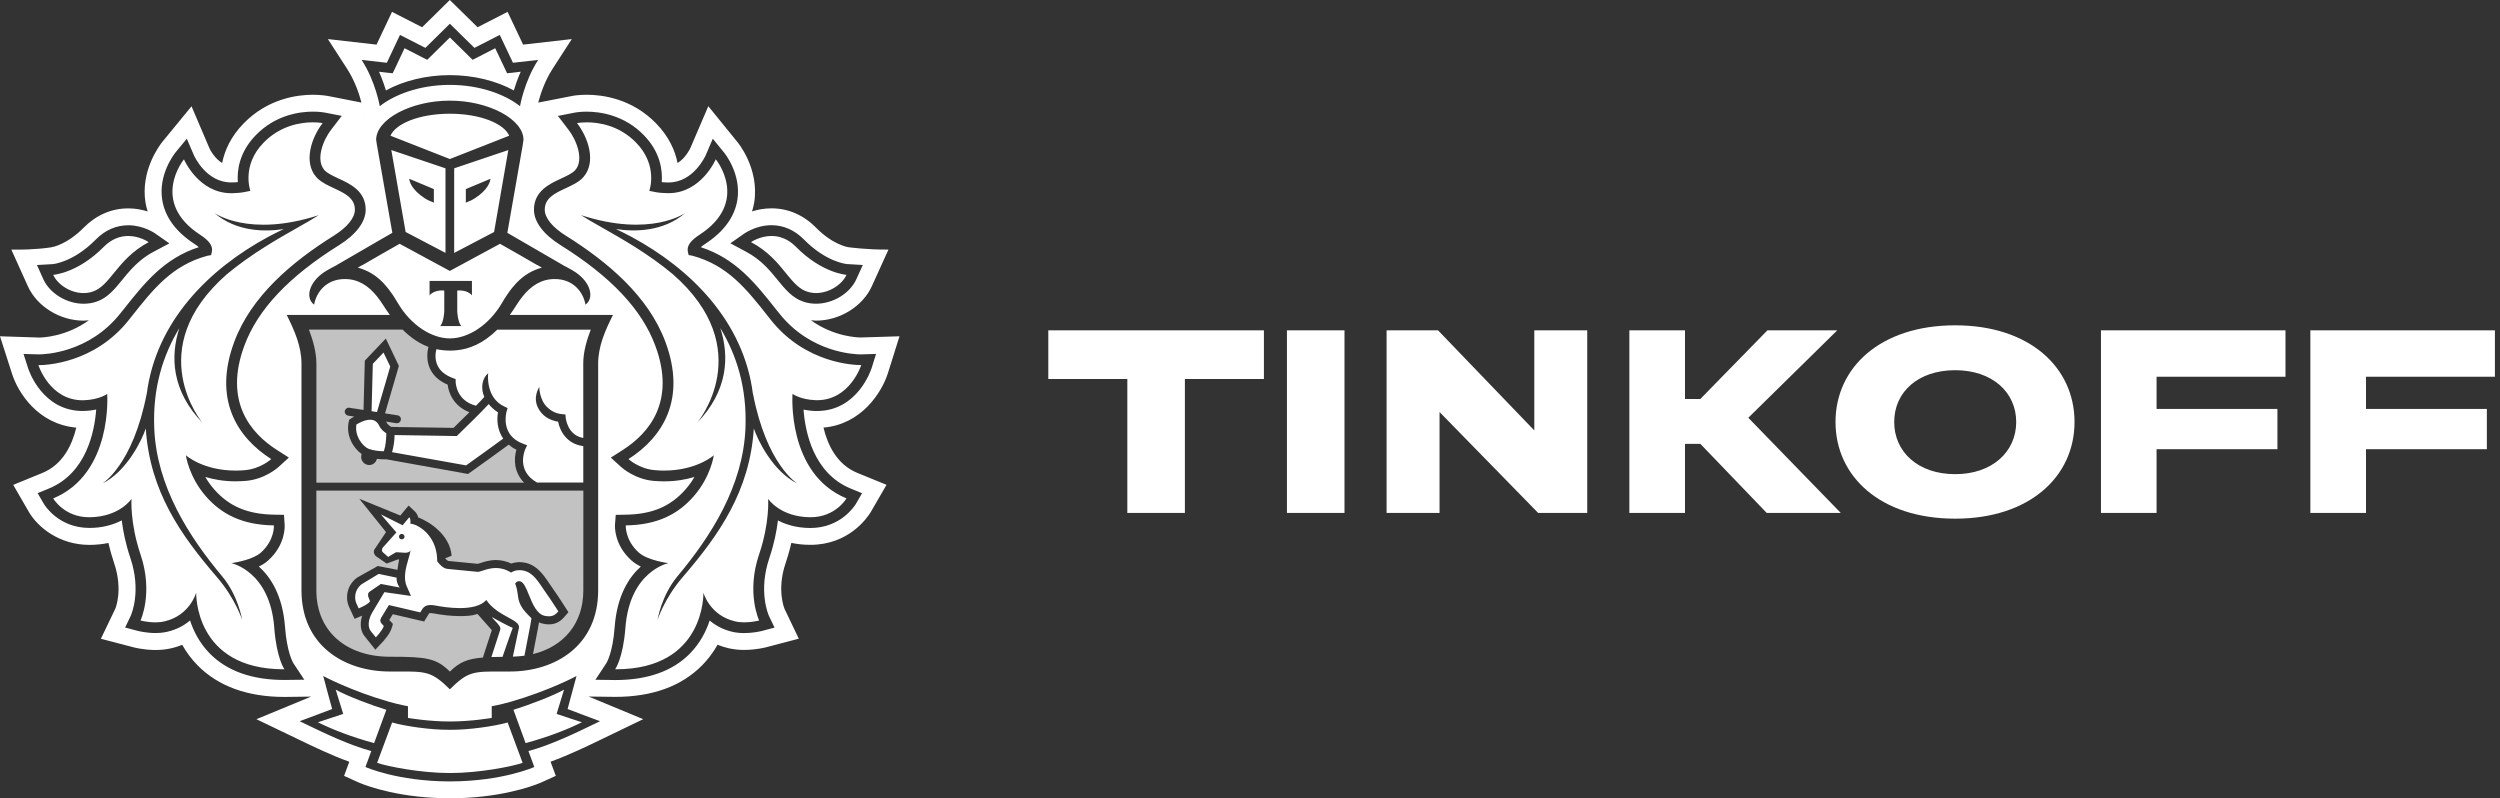
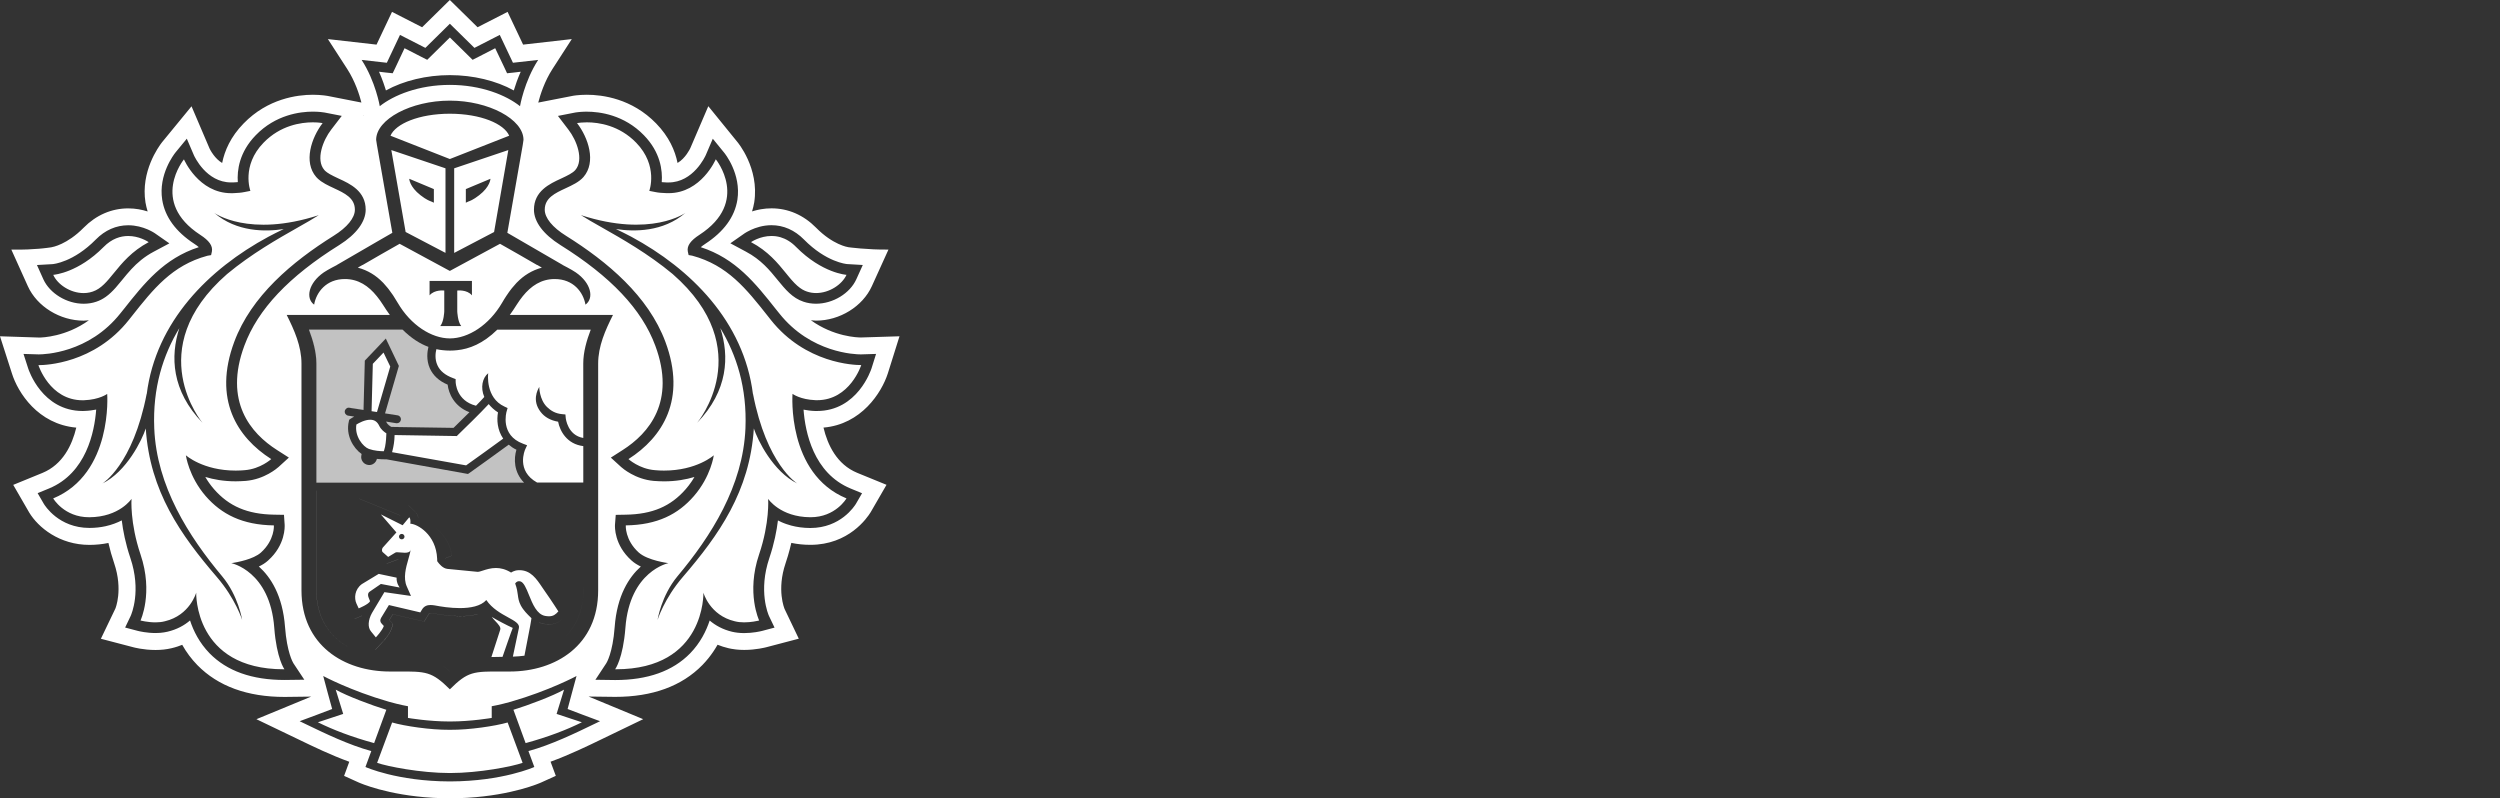
<svg xmlns="http://www.w3.org/2000/svg" width="238" height="76" viewBox="0 0 238 76" fill="none">
  <rect x="0" y="0" width="238" height="76" fill="#333333" stroke="none" />
  <g opacity="0.7">
-     <path d="M55.535 46.708H30.123V56.207C30.123 60.09 32.952 62.522 37.126 62.522C40.614 62.522 41.533 62.656 42.831 63.936C43.725 63.05 44.465 62.72 45.983 62.596L46.018 62.449L46.819 59.989C46.774 59.934 45.464 58.454 45.464 58.454C44.945 58.626 44.51 58.655 43.776 58.655C43.023 58.655 42.174 58.569 41.255 58.397C41.162 58.374 41.075 58.368 40.989 58.368C40.877 58.368 40.867 58.378 40.838 58.432L40.678 58.693L40.387 59.17L39.839 59.046L37.401 58.477L37.068 59.024L37.119 59.081L37.417 59.406L37.286 59.829C37.106 60.383 36.523 61.029 36.347 61.208L35.739 61.857L35.184 61.16L34.768 60.641C34.329 60.154 34.227 59.406 34.473 58.623C34.467 58.629 34.457 58.632 34.448 58.632L33.759 58.916L33.448 58.247L33.23 57.773C32.856 56.939 32.993 55.72 34.002 54.984L35.966 53.883L37.834 54.249C37.879 54.071 37.946 53.434 38 53.272C37.965 53.269 37.93 53.259 37.894 53.259L36.818 53.657L35.78 52.944C35.78 52.944 35.373 52.556 35.742 52.167L36.748 50.655L34.201 47.478L38.115 49.076L38.375 48.755L38.903 48.128L39.503 48.694C39.672 48.857 39.768 49.057 39.816 49.258C40.896 49.675 42.828 50.907 42.997 52.909L42.392 53.151V53.167C42.53 53.329 42.645 53.396 42.68 53.402L45.474 53.676C45.544 53.663 45.634 53.632 45.733 53.603C46.079 53.485 46.601 53.316 47.219 53.316C47.722 53.316 48.209 53.431 48.677 53.647C48.85 53.584 49.062 53.536 49.305 53.52L49.439 53.517C50.935 53.517 51.678 54.628 52.275 55.513C52.374 55.666 52.473 55.812 52.575 55.955C53.097 56.687 53.78 57.76 53.809 57.805L54.116 58.282L53.738 58.718C53.447 59.053 53.011 59.444 52.261 59.444C52.108 59.444 51.938 59.428 51.755 59.393C51.595 59.364 51.451 59.317 51.31 59.259C51.288 59.406 51.259 59.581 51.23 59.731L50.74 62.271C53.671 61.555 55.532 59.355 55.532 56.21L55.535 46.708Z" fill="white" />
    <path d="M30.123 45.943H49.884C48.897 44.931 48.91 43.648 49.163 42.814C48.875 42.677 48.638 42.511 48.427 42.333C47.655 42.9 45.297 44.606 44.682 45.033L44.551 45.122L36.795 43.728H36.638C36.453 43.728 36.18 43.721 35.882 43.686C35.799 44.033 35.498 44.272 35.152 44.272C35.113 44.272 35.069 44.269 35.027 44.259C34.825 44.224 34.649 44.122 34.531 43.954C34.409 43.788 34.361 43.591 34.396 43.387L34.425 43.221C33.624 42.661 32.887 41.41 33.214 40.092L33.246 39.952L33.358 39.873C33.374 39.86 33.508 39.771 33.707 39.656L33.143 39.57C32.932 39.532 32.791 39.338 32.823 39.131C32.858 38.921 33.057 38.771 33.265 38.813L34.607 39.023L34.729 34.324L36.728 32.223L37.974 34.831L36.657 39.351L37.843 39.535C38.051 39.567 38.195 39.761 38.163 39.974C38.131 40.162 37.971 40.293 37.782 40.293C37.763 40.293 37.74 40.293 37.721 40.29L36.757 40.134C36.77 40.162 36.789 40.178 36.802 40.21C36.904 40.42 37.132 40.573 37.266 40.637L43.18 40.729C43.429 40.487 44.051 39.882 44.688 39.242C43.234 38.695 42.706 37.447 42.616 36.619C41.802 36.276 41.242 35.76 40.931 35.088C40.553 34.258 40.687 33.427 40.787 33.022C39.999 32.736 39.169 32.214 38.323 31.38H29.418C29.799 32.399 30.123 33.503 30.123 34.601V45.943Z" fill="white" />
  </g>
  <path fill-rule="evenodd" clip-rule="evenodd" d="M84.521 35.55L85.632 32.014L81.955 32.128C81.644 32.128 79.385 32.065 77.195 30.486L77.296 30.496L77.308 30.498C77.434 30.511 77.56 30.524 77.688 30.524C79.943 30.524 82.124 29.174 82.999 27.246L84.582 23.76C82.599 23.785 80.786 23.537 80.786 23.537L80.782 23.537C80.697 23.524 79.299 23.31 77.688 21.675C76.502 20.471 75.036 19.834 73.447 19.834C73.099 19.834 72.77 19.865 72.461 19.918L72.351 19.938L72.219 19.964C72.154 19.977 72.09 19.992 72.027 20.007C71.96 20.023 71.894 20.041 71.83 20.058C71.75 20.08 71.672 20.104 71.595 20.127C71.678 19.844 71.758 19.558 71.803 19.262C72.309 15.999 70.195 13.51 70.195 13.513L67.431 10.11L65.717 14.108L65.716 14.11C65.69 14.164 65.26 15.067 64.503 15.515C64.269 14.34 63.696 13.02 62.469 11.756C60.156 9.375 57.34 9.021 55.867 9.021C55.466 9.021 55.133 9.047 54.902 9.071C54.792 9.083 54.705 9.095 54.645 9.104L54.579 9.114L51.241 9.766C51.433 9.024 51.843 7.735 52.593 6.573L54.435 3.721L49.8 4.247L48.323 1.13L45.465 2.594L42.823 0L40.186 2.594L37.319 1.13L35.846 4.247L31.214 3.721L33.059 6.573C33.808 7.735 34.218 9.021 34.407 9.763L31.223 9.139L31.114 9.12C31.002 9.102 30.731 9.061 30.342 9.038C30.177 9.028 29.99 9.021 29.785 9.021C28.311 9.021 25.496 9.378 23.189 11.756C21.959 13.016 21.386 14.34 21.149 15.515C20.807 15.314 20.532 15.02 20.332 14.755C20.083 14.424 19.95 14.14 19.95 14.14L18.233 10.12L15.424 13.544C15.081 13.987 13.387 16.327 13.848 19.268C13.896 19.561 13.973 19.848 14.056 20.131C13.525 19.962 12.903 19.838 12.208 19.838C10.619 19.838 9.152 20.475 7.964 21.678C6.38 23.285 5.004 23.52 4.912 23.536L4.91 23.537C4.908 23.537 4.907 23.537 4.908 23.537L4.84 23.549L4.714 23.567C4.65 23.577 4.571 23.587 4.478 23.599C4.365 23.613 4.232 23.629 4.079 23.645C3.962 23.657 3.834 23.669 3.696 23.681C3.392 23.706 3.038 23.73 2.638 23.746C2.176 23.765 1.653 23.773 1.08 23.763L2.652 27.248C3.527 29.181 5.711 30.527 7.964 30.527C8.093 30.527 8.219 30.514 8.345 30.501L8.345 30.501L8.345 30.501C8.385 30.497 8.424 30.493 8.463 30.489C6.279 32.068 4.02 32.132 3.748 32.135L0 32.014L1.134 35.547C1.704 37.368 3.61 40.386 7.262 40.71C6.865 42.366 5.984 44.218 4.049 45.018L1.259 46.16L2.781 48.793C3.639 50.212 5.654 51.874 8.524 51.874C9.146 51.871 9.745 51.81 10.321 51.69C10.469 52.339 10.654 52.988 10.872 53.631C11.727 56.159 10.991 57.922 10.981 57.941L9.604 60.81L12.679 61.615C12.717 61.627 13.646 61.879 14.809 61.879C15.338 61.879 15.841 61.825 16.315 61.713C16.516 61.667 16.713 61.611 16.905 61.548C17.055 61.498 17.202 61.444 17.346 61.386C17.743 62.096 18.227 62.742 18.791 63.321C20.761 65.33 23.551 66.348 27.088 66.348H27.101L29.625 66.316L24.41 68.468L28.369 70.369C29.807 71.066 31.515 71.89 33.251 72.52L32.758 73.864L34.122 74.481C34.244 74.536 36.867 75.704 41.231 75.952C41.231 75.952 42.284 76 42.864 76C43.075 76 43.347 75.993 43.607 75.985C43.823 75.978 44.032 75.969 44.191 75.962L44.485 75.949C48.819 75.694 51.424 74.539 51.545 74.481L52.913 73.861L52.413 72.514C54.201 71.865 55.969 71.008 57.347 70.34L61.232 68.465L56.033 66.31L58.567 66.342C62.107 66.342 64.9 65.323 66.867 63.312C67.073 63.1 67.268 62.879 67.452 62.649C67.771 62.252 68.058 61.829 68.312 61.379C68.642 61.513 68.987 61.624 69.346 61.708C69.435 61.728 69.525 61.748 69.617 61.764C69.764 61.791 69.914 61.813 70.067 61.831C70.321 61.859 70.582 61.873 70.849 61.873C71.959 61.873 72.875 61.636 72.952 61.616L72.957 61.615L76.045 60.803L74.699 57.989C74.667 57.916 73.93 56.156 74.786 53.625C74.867 53.385 74.943 53.145 75.014 52.904C75.134 52.497 75.241 52.089 75.334 51.683C75.913 51.804 76.519 51.868 77.144 51.868C80.798 51.868 82.55 49.312 82.89 48.758L84.396 46.154L81.606 45.014C79.668 44.215 78.79 42.359 78.396 40.707C81.996 40.402 83.931 37.384 84.521 35.55ZM34.651 10.982L34.612 10.992L34.644 10.95L34.651 10.982ZM30.123 45.943H49.879L49.885 45.95H30.12V34.614C30.12 33.516 29.797 32.411 29.416 31.393H29.423L29.418 31.38C29.799 32.398 30.123 33.503 30.123 34.601V45.943ZM44.683 39.248C44.047 39.886 43.429 40.488 43.18 40.729L37.266 40.637C37.132 40.573 36.904 40.42 36.802 40.21C36.795 40.194 36.787 40.182 36.779 40.17L36.775 40.165C36.769 40.156 36.764 40.148 36.758 40.137C36.764 40.156 36.772 40.169 36.781 40.182C36.787 40.192 36.794 40.202 36.799 40.214C36.902 40.427 37.129 40.576 37.264 40.643L43.174 40.735L43.202 40.708C43.47 40.448 44.071 39.867 44.686 39.249L44.683 39.248ZM44.615 45.078L44.549 45.122L44.551 45.122L44.615 45.078ZM35.881 43.69L35.88 43.69C35.83 43.891 35.707 44.056 35.546 44.159C35.535 44.166 35.524 44.172 35.513 44.178C35.692 44.078 35.829 43.905 35.881 43.69ZM33.245 39.958L33.359 39.879C33.375 39.867 33.506 39.777 33.708 39.663L33.698 39.661C33.505 39.774 33.374 39.86 33.358 39.873L33.246 39.952L33.245 39.958ZM32.821 39.235C32.818 39.203 32.819 39.17 32.824 39.138C32.859 38.931 33.058 38.778 33.266 38.819L34.608 39.029L34.73 34.331L36.729 32.23L37.973 34.834L37.974 34.831L36.728 32.223L34.729 34.324L34.607 39.023L33.265 38.812C33.137 38.787 33.013 38.834 32.928 38.922C32.874 38.978 32.837 39.05 32.823 39.131C32.818 39.166 32.817 39.201 32.821 39.235ZM36.659 39.351L36.658 39.354L37.844 39.539C37.999 39.562 38.119 39.677 38.156 39.823C38.12 39.675 38 39.559 37.843 39.535L36.659 39.351ZM37.761 40.293C37.754 40.293 37.746 40.292 37.739 40.292C37.746 40.292 37.753 40.293 37.761 40.293H37.761H37.761ZM55.535 46.708H30.123V56.206C30.123 58.634 31.228 60.494 33.076 61.548C33.039 61.527 33.003 61.506 32.967 61.484C31.181 60.421 30.117 58.585 30.117 56.203V46.707H55.526L55.535 46.708ZM55.532 55.816L55.532 56.21C55.532 58.049 54.896 59.565 53.782 60.649C54.898 59.565 55.534 58.047 55.533 56.203L55.532 55.816ZM51.313 59.26L51.349 59.274L51.403 59.295C51.447 59.312 51.492 59.327 51.537 59.34C51.582 59.354 51.629 59.366 51.676 59.377L51.756 59.393C51.867 59.415 51.972 59.429 52.073 59.437C52.138 59.441 52.201 59.444 52.261 59.444C52.907 59.444 53.319 59.154 53.607 58.861C53.319 59.153 52.907 59.44 52.265 59.44C52.111 59.44 51.941 59.424 51.759 59.389C51.599 59.361 51.451 59.313 51.314 59.256L51.313 59.26ZM42.392 53.163V53.151L42.997 52.909C42.894 51.684 42.13 50.748 41.306 50.109C42.129 50.748 42.891 51.683 42.995 52.905L42.389 53.147V53.16L42.392 53.163ZM39.816 49.256C39.798 49.181 39.773 49.105 39.74 49.032C39.685 48.911 39.608 48.795 39.503 48.694L38.904 48.128L38.901 48.13L39.497 48.691C39.666 48.853 39.762 49.053 39.81 49.254L39.816 49.256ZM38.108 49.073L34.201 47.478L34.204 47.483L38.106 49.076L38.108 49.073ZM36.812 53.652L36.818 53.657L37.895 53.259C37.917 53.259 37.939 53.263 37.961 53.266L37.969 53.268L37.99 53.27L37.991 53.268C37.977 53.267 37.964 53.264 37.95 53.262C37.929 53.259 37.908 53.255 37.885 53.255L36.812 53.652ZM33.757 58.91L33.759 58.916L34.448 58.632L34.455 58.632L34.459 58.631L34.464 58.616C34.458 58.622 34.448 58.626 34.438 58.629L33.757 58.91ZM35.733 61.85L35.739 61.857L36.347 61.208C36.474 61.08 36.811 60.709 37.057 60.306C37.153 60.148 37.236 59.985 37.286 59.829L37.417 59.406L37.119 59.081L37.068 59.024L37.401 58.477L39.839 59.046L40.387 59.17L40.678 58.693L40.838 58.432C40.867 58.378 40.877 58.368 40.989 58.368C41.075 58.368 41.162 58.374 41.255 58.397C42.174 58.569 43.023 58.655 43.776 58.655C44.508 58.655 44.944 58.626 45.462 58.455L45.458 58.45C44.936 58.622 44.5 58.651 43.77 58.651C43.017 58.651 42.168 58.565 41.249 58.393C41.156 58.374 41.069 58.364 40.983 58.364C40.871 58.364 40.861 58.374 40.832 58.428L40.672 58.689L40.38 59.166L39.833 59.042L37.395 58.472L37.062 59.02L37.11 59.077L37.408 59.402L37.277 59.825C37.097 60.379 36.517 61.026 36.338 61.204L35.733 61.85ZM41.985 63.238C42.268 63.42 42.537 63.648 42.825 63.932L42.826 63.931C42.538 63.647 42.268 63.42 41.985 63.238ZM49.506 10.109C48.19 9.062 45.806 8.082 42.827 8.082C39.851 8.082 37.474 9.062 36.154 10.109C36.154 10.109 35.763 7.77 34.428 5.704L36.827 5.975L38.08 3.323L40.495 4.558L42.827 2.26L45.166 4.558L47.578 3.323L48.833 5.975L51.233 5.704C49.897 7.77 49.506 10.109 49.506 10.109ZM27.923 63.127L27.926 63.132L28.97 64.708L27.087 64.733C23.979 64.733 21.602 63.88 19.95 62.193C18.979 61.194 18.418 60.067 18.092 59.067C17.557 59.526 16.852 59.927 15.939 60.14C15.723 60.191 15.492 60.227 15.247 60.247C15.106 60.259 14.961 60.265 14.811 60.265C13.966 60.265 13.247 60.092 13.127 60.063L13.126 60.062L13.117 60.06L11.912 59.742L12.444 58.628L12.446 58.623C12.508 58.482 13.475 56.264 12.409 53.115C11.944 51.736 11.707 50.502 11.592 49.54C11.162 49.762 10.65 49.962 10.05 50.095C9.593 50.196 9.083 50.258 8.52 50.259C5.587 50.259 4.268 48.121 4.173 47.967L4.17 47.961L3.583 46.949L4.666 46.503C8.212 45.039 8.997 41.114 9.157 38.991C8.831 39.054 8.465 39.108 8.059 39.121L7.873 39.127C4.016 39.127 2.731 35.231 2.68 35.066L2.238 33.694L3.689 33.738C4.198 33.738 8.459 33.627 11.47 29.82L11.755 29.466L11.778 29.438C13.74 26.959 15.603 24.605 18.925 23.53C18.828 23.444 18.694 23.335 18.502 23.214C16.73 22.056 15.699 20.649 15.442 19.016C15.066 16.615 16.573 14.685 16.696 14.529L16.701 14.521L17.784 13.203L18.454 14.766L18.454 14.768C18.511 14.893 19.636 17.367 22 17.367H22.173L22.31 17.359L22.369 17.356C22.46 17.351 22.55 17.346 22.64 17.338C22.56 16.224 22.769 14.496 24.348 12.872C26.244 10.921 28.563 10.628 29.781 10.628C30.369 10.628 30.773 10.692 30.883 10.71C30.895 10.712 30.903 10.713 30.908 10.714L32.536 11.032L31.53 12.341C30.748 13.35 30.034 15.215 30.88 16.186C30.897 16.206 30.915 16.225 30.934 16.244L30.985 16.292C31.033 16.335 31.087 16.377 31.144 16.418C31.224 16.475 31.312 16.529 31.405 16.583C31.632 16.713 31.893 16.836 32.152 16.959L32.234 16.998C33.327 17.494 34.813 18.191 34.813 19.961C34.813 21.107 33.926 22.304 32.305 23.323C27.5 26.321 24.543 29.451 23.265 32.904C21.292 38.214 23.861 41.245 26.375 42.843L27.5 43.562L26.516 44.459C26.382 44.577 25.177 45.628 23.4 45.781C23.063 45.803 22.746 45.822 22.439 45.822C21.295 45.822 20.331 45.644 19.543 45.405C19.761 45.784 20.029 46.169 20.363 46.557C21.795 48.203 23.56 48.954 26.087 48.996L27.035 49.012L27.099 49.951C27.109 50.138 27.18 51.88 25.523 53.36C25.27 53.592 24.969 53.78 24.643 53.933C25.77 54.939 26.911 56.69 27.135 59.691C27.319 62.096 27.875 63.045 27.923 63.127ZM9.158 28.726C8.778 28.856 8.374 28.916 7.961 28.916C6.356 28.916 4.744 27.936 4.129 26.59L3.518 25.23L5.007 25.145C5.078 25.141 6.99 24.966 9.123 22.801C9.998 21.91 11.062 21.445 12.208 21.445C12.943 21.445 13.576 21.637 14.029 21.829C14.086 21.854 14.14 21.878 14.192 21.902C14.263 21.935 14.329 21.968 14.388 21.999L14.491 22.054C14.542 22.082 14.587 22.108 14.624 22.131C14.675 22.162 14.713 22.186 14.735 22.201L14.748 22.209L16.123 23.168L14.643 23.957C13.73 24.44 13.062 25.026 12.508 25.622C12.204 25.948 11.934 26.278 11.676 26.594L11.658 26.616L11.64 26.638L11.638 26.641L11.604 26.682C11.408 26.921 11.215 27.158 11.016 27.382C10.721 27.712 10.413 28.017 10.064 28.264C9.791 28.456 9.494 28.615 9.158 28.726ZM77.776 39.127C81.629 39.127 82.917 35.231 82.971 35.065L83.401 33.693L81.956 33.738H81.95C81.44 33.738 77.189 33.627 74.175 29.819L73.89 29.466L73.88 29.454C71.914 26.969 70.047 24.61 66.714 23.532C66.811 23.447 66.948 23.338 67.137 23.217C68.909 22.059 69.94 20.652 70.2 19.019C70.578 16.561 69.002 14.604 68.931 14.524L67.858 13.206L67.189 14.769L67.188 14.77C67.139 14.878 66.011 17.37 63.645 17.37H63.469C63.424 17.367 63.38 17.365 63.337 17.363L63.336 17.362L63.336 17.362L63.336 17.362C63.221 17.356 63.11 17.351 62.998 17.341C63.082 16.224 62.877 14.495 61.301 12.876C59.407 10.924 57.082 10.631 55.865 10.631L55.725 10.632C55.658 10.633 55.593 10.635 55.531 10.638L55.327 10.649C55.242 10.655 55.164 10.662 55.096 10.669C55.023 10.677 54.959 10.685 54.907 10.691L54.795 10.707L54.737 10.717L53.116 11.035L54.115 12.343C54.9 13.352 55.612 15.215 54.769 16.189C54.514 16.481 54.003 16.723 53.498 16.961L53.414 17C52.322 17.5 50.832 18.194 50.832 19.964C50.832 21.11 51.726 22.307 53.347 23.326C58.145 26.324 61.105 29.453 62.383 32.907C64.36 38.22 61.781 41.251 59.276 42.845L58.152 43.565L59.135 44.462C59.266 44.577 60.471 45.631 62.249 45.784C62.585 45.806 62.909 45.825 63.21 45.825C64.35 45.825 65.321 45.647 66.109 45.408L66.041 45.524L65.943 45.683L65.887 45.77L65.811 45.883C65.658 46.107 65.486 46.333 65.289 46.56C63.857 48.209 62.095 48.96 59.561 48.998L58.619 49.015L58.546 49.954C58.536 50.142 58.466 51.882 60.125 53.363C60.378 53.592 60.685 53.78 61.006 53.936C59.882 54.942 58.738 56.692 58.517 59.694C58.331 62.2 57.729 63.126 57.722 63.135L56.682 64.714L58.562 64.74C61.669 64.74 64.049 63.887 65.699 62.2C66.673 61.2 67.23 60.073 67.56 59.074C68.101 59.532 68.8 59.933 69.71 60.147C69.876 60.185 70.049 60.214 70.229 60.235C70.425 60.258 70.629 60.27 70.84 60.27C71.673 60.27 72.375 60.105 72.517 60.071L72.535 60.067L73.736 59.748L73.204 58.634L73.203 58.63C73.142 58.492 72.176 56.273 73.243 53.121C73.707 51.743 73.944 50.507 74.06 49.546C74.164 49.6 74.274 49.653 74.389 49.705L74.46 49.735L74.536 49.768C74.589 49.79 74.642 49.811 74.697 49.831C74.752 49.852 74.809 49.873 74.866 49.893C75.009 49.943 75.158 49.989 75.314 50.031C75.844 50.173 76.45 50.264 77.138 50.266C80.026 50.266 81.345 48.184 81.474 47.98L81.482 47.967L82.068 46.955L80.982 46.509C77.439 45.048 76.654 41.123 76.497 38.997C76.818 39.057 77.183 39.115 77.596 39.127H77.776ZM71.009 23.955C72.448 24.715 73.284 25.734 74.017 26.638L74.042 26.669L74.043 26.67C74.754 27.54 75.436 28.373 76.493 28.723C76.874 28.854 77.278 28.914 77.688 28.914C79.296 28.914 80.911 27.936 81.523 26.584L82.138 25.227L80.648 25.139C80.578 25.135 78.662 24.963 76.529 22.795C75.651 21.908 74.591 21.439 73.447 21.439C72.629 21.439 71.936 21.677 71.478 21.889C71.191 22.021 70.997 22.143 70.923 22.189L70.9 22.204L69.529 23.162L71.009 23.955ZM55.5 68.054L54.036 67.497L54.44 65.995L54.885 64.356C54.885 64.356 52.29 65.753 48.635 66.803C47.597 67.099 46.812 67.233 46.812 67.233V68.347C46.812 68.347 44.858 68.685 42.882 68.685H42.77C41.793 68.685 40.822 68.602 40.089 68.519C39.339 68.434 38.839 68.347 38.839 68.347V67.233C38.839 67.233 38.051 67.099 37.016 66.803C33.361 65.753 30.77 64.356 30.77 64.356L31.209 65.995L31.622 67.497L30.154 68.054L28.527 68.659L29.132 68.95L29.132 68.95C30.93 69.818 33.226 70.926 35.347 71.502L34.79 73.017C34.79 73.017 37.791 74.376 42.792 74.392H42.862C47.869 74.376 50.867 73.017 50.867 73.017L50.307 71.502C52.459 70.918 54.797 69.786 56.6 68.912L57.124 68.659L55.5 68.054ZM36.718 6.904L37.385 6.974L37.673 6.373L38.512 4.59L40.069 5.389L40.671 5.694L41.152 5.223L42.83 3.568L44.512 5.223L44.992 5.694L45.595 5.389L47.142 4.59L47.991 6.373L48.273 6.974L48.939 6.904L49.573 6.828C49.282 7.48 49.067 8.098 48.913 8.61C47.235 7.681 45.05 7.152 42.824 7.152C40.607 7.152 38.425 7.681 36.74 8.61C36.712 8.518 36.682 8.421 36.649 8.321C36.605 8.185 36.558 8.043 36.506 7.896C36.388 7.56 36.247 7.198 36.081 6.828L36.718 6.904ZM27.016 63.715C18.46 63.715 18.678 56.422 18.678 56.422C18.678 56.422 18.082 58.581 15.696 59.144C15.41 59.22 15.106 59.249 14.808 59.249C14.039 59.249 13.376 59.071 13.376 59.071C13.376 59.071 14.619 56.451 13.379 52.787C12.354 49.747 12.521 47.493 12.521 47.493C12.521 47.493 11.371 49.225 8.511 49.241H8.481C6.102 49.241 5.064 47.449 5.064 47.449C10.765 45.096 10.205 37.501 10.205 37.501C10.205 37.501 9.465 38.048 8.017 38.102C7.966 38.106 7.918 38.106 7.866 38.106C4.721 38.106 3.657 34.76 3.657 34.76H3.721C4.301 34.76 8.969 34.627 12.271 30.453L12.544 30.108C14.6 27.509 16.379 25.26 19.744 24.348L20.097 24.287L20.174 23.937C20.27 23.402 19.905 22.903 19.069 22.361C14.212 19.2 17.512 15.17 17.512 15.17C17.512 15.17 18.893 18.392 22.003 18.392L22.104 18.391L22.23 18.389L22.327 18.383C22.643 18.367 22.957 18.35 23.265 18.284L23.838 18.172C23.838 18.172 22.951 15.782 25.091 13.585C26.699 11.927 28.656 11.646 29.784 11.646C30.357 11.646 30.713 11.72 30.713 11.72C29.643 13.114 28.868 15.425 30.104 16.852C30.159 16.915 30.219 16.976 30.282 17.033C30.366 17.11 30.456 17.182 30.551 17.25C30.683 17.343 30.823 17.43 30.97 17.511C31.229 17.656 31.507 17.785 31.784 17.913L31.798 17.92L31.798 17.921C32.804 18.388 33.785 18.844 33.785 19.964C33.785 20.738 33.058 21.642 31.751 22.454C27.82 24.915 23.919 28.181 22.298 32.551C20.273 38.007 22.557 41.627 25.821 43.705C25.821 43.705 24.796 44.641 23.313 44.759L23.114 44.775C23.045 44.78 22.977 44.785 22.91 44.788C22.75 44.796 22.593 44.8 22.439 44.8C19.312 44.8 17.694 43.342 17.694 43.342C17.694 43.342 17.963 45.357 19.581 47.229C21.093 48.958 23.063 49.976 26.075 50.018C26.075 50.018 26.171 51.405 24.838 52.605C24.474 52.928 23.91 53.158 23.381 53.315C23.094 53.401 22.818 53.466 22.589 53.512C22.465 53.538 22.355 53.558 22.265 53.573L22.084 53.602L22.016 53.611C22.016 53.611 25.706 54.353 26.11 59.765C26.331 62.696 27.077 63.715 27.077 63.715H27.016ZM17.075 31.237C15.518 33.806 14.525 36.926 14.685 40.771C14.909 46.281 17.956 51.05 21.156 54.873C22.703 56.732 23.052 59.014 23.052 59.014C23.052 59.014 22.424 56.999 20.64 54.927C17.203 50.929 14.265 46.774 13.878 40.79C13.522 41.879 12.062 44.897 9.742 46.033C9.742 46.033 12.657 44.285 13.967 37.477V37.531C14.835 30.598 19.9 25.59 25.544 22.544C26.023 22.287 26.478 22.065 26.912 21.854L26.924 21.848L26.954 21.833L27.012 21.805C25.295 22.073 22.53 22.105 20.396 20.265C20.396 20.265 23.661 22.652 30.346 20.484C29.815 20.828 29.139 21.211 28.368 21.647L28.363 21.65L28.347 21.66L28.342 21.663C26.434 22.745 23.948 24.155 21.617 26.09C13.404 33.259 19.279 40.252 19.279 40.252C16.325 37.193 16.206 33.915 17.075 31.237ZM12.208 22.467C11.488 22.467 10.651 22.709 9.857 23.52C7.461 25.936 5.229 26.15 5.076 26.165L5.076 26.165L5.068 26.166C5.484 27.092 6.702 27.901 7.961 27.901C8.057 27.901 8.153 27.896 8.25 27.886C8.445 27.866 8.64 27.824 8.829 27.758C9.236 27.622 9.581 27.374 9.911 27.055C10.221 26.755 10.517 26.391 10.838 25.997L10.84 25.995L10.841 25.994C11.617 25.042 12.541 23.909 14.156 23.053C14.156 23.053 13.903 22.877 13.491 22.717C13.153 22.586 12.708 22.467 12.208 22.467ZM77.167 49.24C79.547 49.24 80.585 47.448 80.585 47.448C74.88 45.093 75.447 37.494 75.447 37.494C75.447 37.494 76.187 38.045 77.631 38.096L77.696 38.099L77.782 38.099C80.924 38.099 81.991 34.753 81.991 34.753H81.93C81.354 34.753 76.68 34.62 73.377 30.447L73.095 30.09L73.094 30.088C71.043 27.494 69.267 25.248 65.901 24.341L65.555 24.281L65.478 23.931C65.382 23.396 65.75 22.896 66.586 22.355C71.443 19.197 68.143 15.164 68.143 15.164C68.143 15.164 66.756 18.389 63.652 18.389L63.531 18.387L63.421 18.385L63.367 18.382C63.034 18.368 62.712 18.353 62.387 18.284L61.813 18.172C61.813 18.172 62.7 15.781 60.564 13.585C58.956 11.93 56.998 11.646 55.868 11.646C55.657 11.646 55.474 11.657 55.328 11.669C55.079 11.691 54.935 11.72 54.935 11.72C56.008 13.111 56.784 15.425 55.548 16.851C55.132 17.327 54.485 17.627 53.848 17.923L53.848 17.923C52.841 18.39 51.86 18.845 51.86 19.964C51.86 20.741 52.588 21.642 53.895 22.454C57.822 24.914 61.724 28.18 63.348 32.551C65.376 38.007 63.088 41.629 59.83 43.705C59.83 43.705 60.855 44.641 62.335 44.758C62.637 44.787 62.931 44.8 63.207 44.8C66.336 44.8 67.954 43.342 67.954 43.342C67.954 43.342 67.685 45.357 66.058 47.228C64.555 48.957 62.585 49.976 59.574 50.017C59.574 50.017 59.481 51.405 60.814 52.605C61.666 53.366 63.633 53.611 63.633 53.611C63.633 53.611 59.946 54.353 59.539 59.764C59.315 62.696 58.562 63.715 58.562 63.715H58.629C67.185 63.715 66.964 56.422 66.964 56.422C66.964 56.422 67.56 58.58 69.947 59.144C70.235 59.22 70.543 59.248 70.837 59.248C71.165 59.248 71.474 59.216 71.721 59.179C72.053 59.129 72.272 59.07 72.272 59.07C72.272 59.07 71.023 56.451 72.263 52.787C73.294 49.747 73.127 47.493 73.127 47.493C73.127 47.493 74.281 49.225 77.138 49.24H77.167ZM75.906 46.032C75.86 46.004 72.983 44.226 71.682 37.479V37.53C70.817 30.597 65.749 25.589 60.111 22.543C59.589 22.266 59.108 22.031 58.641 21.805C60.358 22.069 63.122 22.101 65.256 20.261C65.256 20.261 61.992 22.648 55.303 20.48C55.837 20.825 56.516 21.21 57.291 21.648L57.301 21.654C59.212 22.737 61.703 24.148 64.035 26.086C72.246 33.254 66.37 40.248 66.37 40.248C69.321 37.189 69.442 33.911 68.575 31.233C70.128 33.802 71.121 36.922 70.967 40.767C70.74 46.277 67.693 51.042 64.487 54.872C62.946 56.731 62.6 59.014 62.6 59.014C62.6 59.014 63.221 56.998 65.006 54.926C68.443 50.928 71.38 46.774 71.765 40.79C72.12 41.875 73.585 44.896 75.907 46.032L75.906 46.032ZM73.781 22.482C73.669 22.47 73.558 22.465 73.45 22.465C72.336 22.465 71.496 23.05 71.496 23.05C73.117 23.907 74.041 25.043 74.817 25.998L74.818 25.998L74.987 26.207C75.056 26.291 75.123 26.372 75.19 26.451C75.248 26.52 75.306 26.588 75.364 26.654C75.453 26.755 75.541 26.852 75.631 26.944C75.802 27.12 75.977 27.278 76.161 27.411C76.304 27.515 76.452 27.603 76.61 27.674C76.677 27.704 76.746 27.731 76.817 27.755C77.108 27.854 77.4 27.898 77.691 27.898C78.95 27.898 80.168 27.086 80.587 26.164C80.587 26.164 78.278 26.023 75.795 23.518C75.558 23.274 75.316 23.082 75.075 22.933C74.817 22.773 74.559 22.661 74.307 22.586C74.165 22.545 74.024 22.515 73.886 22.496L73.781 22.482ZM32.672 67.965L30.263 68.761C31.718 69.483 33.489 70.162 35.617 70.744L36.779 67.571C35.402 67.153 33.022 66.256 31.961 65.657L32.672 67.965ZM42.831 73.593C40.034 73.593 36.84 72.954 35.902 72.622L37.33 68.78C38.515 69.124 40.982 69.49 42.773 69.477H42.885C44.675 69.49 47.136 69.124 48.327 68.78L49.753 72.622C48.815 72.957 45.624 73.593 42.831 73.593ZM48.878 67.571L50.038 70.744C52.175 70.162 53.937 69.483 55.394 68.761L52.988 67.965L53.696 65.657C52.633 66.256 50.259 67.153 48.878 67.571ZM49.837 13.312C49.837 11.348 46.508 9.581 42.834 9.581H42.812C39.138 9.581 35.809 11.348 35.809 13.312L35.883 13.796L37.35 22.165L35.877 23.014L32.065 25.227H32.078C32.078 25.227 31.219 25.663 30.822 25.933C29.371 26.936 29.063 28.397 29.905 29.002C30.114 27.812 31.062 26.564 32.837 26.564C34.115 26.564 35.089 27.22 35.877 28.203C36.078 28.451 36.271 28.715 36.45 29.002C36.671 29.362 36.892 29.677 37.113 29.983H27.295C28.016 31.424 28.701 32.953 28.701 34.611V56.206C28.701 61.433 32.747 63.929 37.123 63.929C37.378 63.929 37.616 63.928 37.84 63.927C40.582 63.917 41.101 63.915 42.828 65.622C44.543 63.915 45.063 63.917 47.798 63.927C48.025 63.928 48.267 63.929 48.527 63.929C52.906 63.929 56.945 61.433 56.945 56.206V34.611C56.945 32.953 57.631 31.424 58.355 29.983H48.533C48.751 29.68 48.972 29.362 49.193 29.002C49.376 28.715 49.565 28.451 49.763 28.203C50.558 27.216 51.528 26.564 52.806 26.564C54.581 26.564 55.526 27.808 55.737 29.002C56.58 28.397 56.276 26.936 54.815 25.933C54.424 25.663 53.565 25.227 53.565 25.227H53.578L48.299 22.165L49.766 13.796L49.837 13.312ZM37.254 14.286L42.411 16.024V24.074L38.616 22.085L37.254 14.286ZM47.905 41.757C47.12 42.33 45.102 43.795 44.372 44.304L37.325 43.047L37.373 42.859C37.465 42.496 37.558 41.999 37.565 41.417L43.488 41.512L43.6 41.398C43.611 41.386 43.651 41.348 43.714 41.287L43.716 41.285C44.153 40.861 45.689 39.375 46.525 38.469C46.752 38.752 47.037 39.023 47.409 39.262C47.281 39.949 47.335 40.93 47.905 41.757ZM36.107 40.545C36.274 40.892 36.575 41.124 36.783 41.254C36.777 41.579 36.745 42.085 36.658 42.531C36.639 42.63 36.614 42.722 36.584 42.814C36.57 42.867 36.555 42.911 36.543 42.948L36.54 42.958C36.229 42.958 35.617 42.919 35.117 42.738C34.563 42.534 33.737 41.525 33.929 40.414C34.169 40.267 34.723 39.959 35.242 39.959C35.643 39.956 35.915 40.143 36.107 40.545ZM35.374 39.147L35.492 34.636L36.511 33.564L37.152 34.894L35.889 39.224L35.374 39.147ZM47.841 62.531C47.457 62.531 47.101 62.538 46.781 62.55L47.62 59.956C47.709 59.713 47.436 59.424 47.165 59.138C47.035 59 46.905 58.862 46.816 58.73C47.229 58.988 48.299 59.552 48.815 59.778C48.761 59.861 47.841 62.531 47.841 62.531ZM50.474 59.584L49.927 62.423C49.578 62.471 49.206 62.496 48.825 62.512L49.401 59.781C49.486 59.385 49.007 59.123 48.369 58.772C47.699 58.405 46.852 57.94 46.297 57.123C45.769 57.715 44.772 57.89 43.773 57.89C42.86 57.89 41.947 57.744 41.393 57.635C41.252 57.613 41.117 57.597 40.986 57.597C40.666 57.597 40.374 57.696 40.172 58.033L40.012 58.301L37.024 57.6L36.28 58.823C36.175 59.02 36.168 59.189 36.338 59.373L36.54 59.593C36.402 60.026 35.781 60.678 35.781 60.678L35.335 60.128C34.983 59.736 35.041 59.023 35.409 58.361L36.594 56.372L39.125 56.735L38.731 55.843C38.362 55.02 38.643 54.041 38.875 53.231C38.976 52.881 39.067 52.563 39.093 52.303C39.064 52.565 38.824 52.622 38.542 52.622C38.404 52.622 38.258 52.608 38.123 52.595C38.007 52.584 37.899 52.574 37.811 52.574C37.738 52.574 37.674 52.581 37.639 52.606L36.953 53.02L36.412 52.545C36.347 52.453 36.325 52.24 36.485 52.081L37.738 50.687L36.258 48.971L38.33 50.005L38.961 49.244C39.135 49.413 39.061 49.856 39.061 49.856C39.708 49.872 41.521 50.868 41.617 53.192C41.623 53.262 41.623 53.341 41.623 53.418C41.623 53.418 41.628 53.425 41.636 53.439L41.648 53.458L41.661 53.479L41.672 53.494C41.8 53.669 42.152 54.118 42.6 54.159L45.464 54.439H45.477C45.598 54.439 45.765 54.385 45.97 54.318C46.298 54.212 46.724 54.073 47.216 54.073C47.652 54.073 48.139 54.185 48.658 54.51C48.658 54.51 48.917 54.306 49.34 54.283C49.372 54.28 49.408 54.28 49.44 54.28C50.521 54.28 51.069 55.096 51.626 55.926C51.73 56.082 51.836 56.239 51.945 56.391C52.464 57.12 53.156 58.202 53.156 58.202C52.899 58.504 52.662 58.67 52.265 58.67C52.156 58.67 52.031 58.66 51.897 58.635C51.104 58.49 50.702 57.497 50.354 56.637C50.097 56.003 49.869 55.441 49.536 55.347C49.494 55.334 49.449 55.331 49.411 55.331C49.158 55.331 49.046 55.553 49.046 55.553C49.216 56.007 49.258 56.333 49.297 56.629C49.34 56.958 49.378 57.25 49.581 57.639C49.827 58.106 50.237 58.505 50.483 58.743L50.547 58.806L50.574 58.833L50.593 58.851C50.593 58.858 50.535 59.272 50.474 59.584ZM35.095 56.897L35.226 57.225C35.14 57.511 34.147 57.919 34.147 57.919L33.932 57.454C33.705 56.957 33.753 56.12 34.445 55.608L36.053 54.634L37.757 54.993C37.725 55.531 38.048 55.932 38.048 55.932L36.261 55.592L35.191 56.327C35.012 56.451 34.999 56.684 35.095 56.897ZM56.237 31.386C55.85 32.405 55.526 33.51 55.526 34.608L55.529 41.694C54.04 41.445 53.864 39.851 53.857 39.781L53.828 39.456L53.508 39.427C52.861 39.367 52.432 39.093 52.07 38.743C51.339 38.017 51.336 36.839 51.339 36.83C51.338 36.836 51.328 36.855 51.312 36.885C51.177 37.132 50.636 38.126 51.458 39.201C51.845 39.711 52.406 40.022 53.133 40.147C53.303 41.032 53.966 42.279 55.529 42.47V45.94H51.134C49.106 44.82 49.965 42.846 50.007 42.763L50.18 42.388L49.792 42.241C47.598 41.432 48.2 39.255 48.232 39.163L48.322 38.845L48.024 38.705C46.211 37.871 46.457 35.62 46.48 35.528C45.922 35.977 45.721 36.893 46.105 37.791C45.897 38.027 45.618 38.313 45.314 38.625C43.437 38.151 43.379 36.435 43.379 36.355L43.376 36.091L43.129 35.996C42.395 35.725 41.892 35.321 41.646 34.776C41.367 34.175 41.466 33.544 41.544 33.242C41.758 33.29 41.973 33.325 42.178 33.341C42.389 33.363 42.607 33.376 42.825 33.376H42.853C43.071 33.376 43.286 33.363 43.498 33.341C44.667 33.226 45.977 32.727 47.342 31.383H56.237V31.386ZM49.388 24.224L51.125 25.227H51.15L51.586 25.478C50.606 25.749 49.856 26.236 49.228 26.876C49.214 26.888 49.199 26.904 49.184 26.919L49.184 26.919C49.176 26.927 49.169 26.935 49.161 26.943C49.017 27.096 48.873 27.261 48.738 27.43C48.727 27.443 48.716 27.458 48.704 27.473C48.69 27.492 48.674 27.512 48.658 27.532C48.523 27.703 48.399 27.878 48.277 28.063C48.258 28.095 48.235 28.127 48.213 28.155C48.069 28.369 47.931 28.598 47.793 28.834C46.557 30.95 44.583 32.214 42.828 32.217C41.076 32.214 39.102 30.95 37.866 28.834C37.731 28.604 37.597 28.381 37.453 28.165C37.44 28.147 37.428 28.129 37.417 28.112C37.402 28.089 37.387 28.067 37.373 28.047C37.251 27.872 37.129 27.7 37.004 27.538C36.972 27.493 36.943 27.458 36.911 27.42C36.777 27.258 36.639 27.096 36.501 26.946C36.486 26.933 36.472 26.919 36.459 26.905L36.459 26.905C36.456 26.901 36.453 26.897 36.449 26.894C36.447 26.892 36.445 26.889 36.443 26.887C36.437 26.881 36.431 26.875 36.424 26.869C35.794 26.23 35.047 25.745 34.063 25.478L34.506 25.227H34.525L36.261 24.224L38.045 23.209L42.812 25.787L42.822 25.777L42.834 25.787L47.601 23.209L49.388 24.224ZM47.037 22.088L43.238 24.078V16.024L48.392 14.286L47.037 22.088ZM42.825 15.139L37.174 12.92C37.654 11.79 39.871 10.829 42.825 10.826C45.781 10.829 47.998 11.79 48.475 12.92L42.825 15.139ZM41.035 19.175C40.951 19.147 40.598 19.03 40.035 18.587C38.981 17.772 38.959 17.024 38.959 17.02L41.304 18.001V19.297L41.054 19.182C41.052 19.181 41.046 19.179 41.035 19.175ZM38.261 50.83C38.116 50.817 37.995 50.929 37.985 51.069C37.975 51.215 38.084 51.339 38.232 51.343C38.372 51.355 38.498 51.247 38.51 51.104C38.51 50.964 38.408 50.833 38.261 50.83ZM40.895 28.118V26.743H44.928V28.118C44.453 27.542 43.531 27.66 43.531 27.66V29.643C43.531 29.643 43.566 30.62 43.909 31.041H41.913C42.262 30.617 42.294 29.643 42.294 29.643V27.66C42.294 27.66 41.372 27.542 40.895 28.118ZM45.613 18.587C46.673 17.772 46.692 17.02 46.692 17.02L44.348 18.001V19.297L44.594 19.182C44.595 19.181 44.597 19.18 44.601 19.179L44.611 19.176C44.691 19.15 45.043 19.036 45.613 18.587Z" fill="white" />
-   <path d="M112.801 48.829V36.083H120.324V31.445H99.799V36.083H107.322V48.829H112.801ZM127.995 31.445H122.517V48.829H127.995V31.445ZM132.004 31.445V48.829H137.044V39.224L146.43 48.829H151.105V31.445H146.065V40.977L136.898 31.445H132.004ZM161.873 42.255L168.19 48.829H175.239L166.438 39.772L174.91 31.445H168.263L161.873 37.982H160.411V31.445H155.115V48.829H160.411V42.255H161.873ZM186.136 30.97C179.014 30.97 174.741 34.987 174.741 40.173C174.741 45.359 179.014 49.377 186.136 49.377C193.223 49.377 197.495 45.359 197.495 40.173C197.495 34.987 193.223 30.97 186.136 30.97ZM186.136 45.14C182.594 45.14 180.328 43.022 180.328 40.173C180.328 37.325 182.594 35.243 186.136 35.243C189.643 35.243 191.943 37.325 191.943 40.173C191.943 43.022 189.643 45.14 186.136 45.14ZM217.578 31.445H200.011V48.829H205.305V42.766H216.811V38.931H205.305V35.864H217.578V31.445ZM237.515 31.445H219.946V48.829H225.243V42.766H236.749V38.931H225.243V35.864H237.515V31.445Z" fill="white" />
</svg>